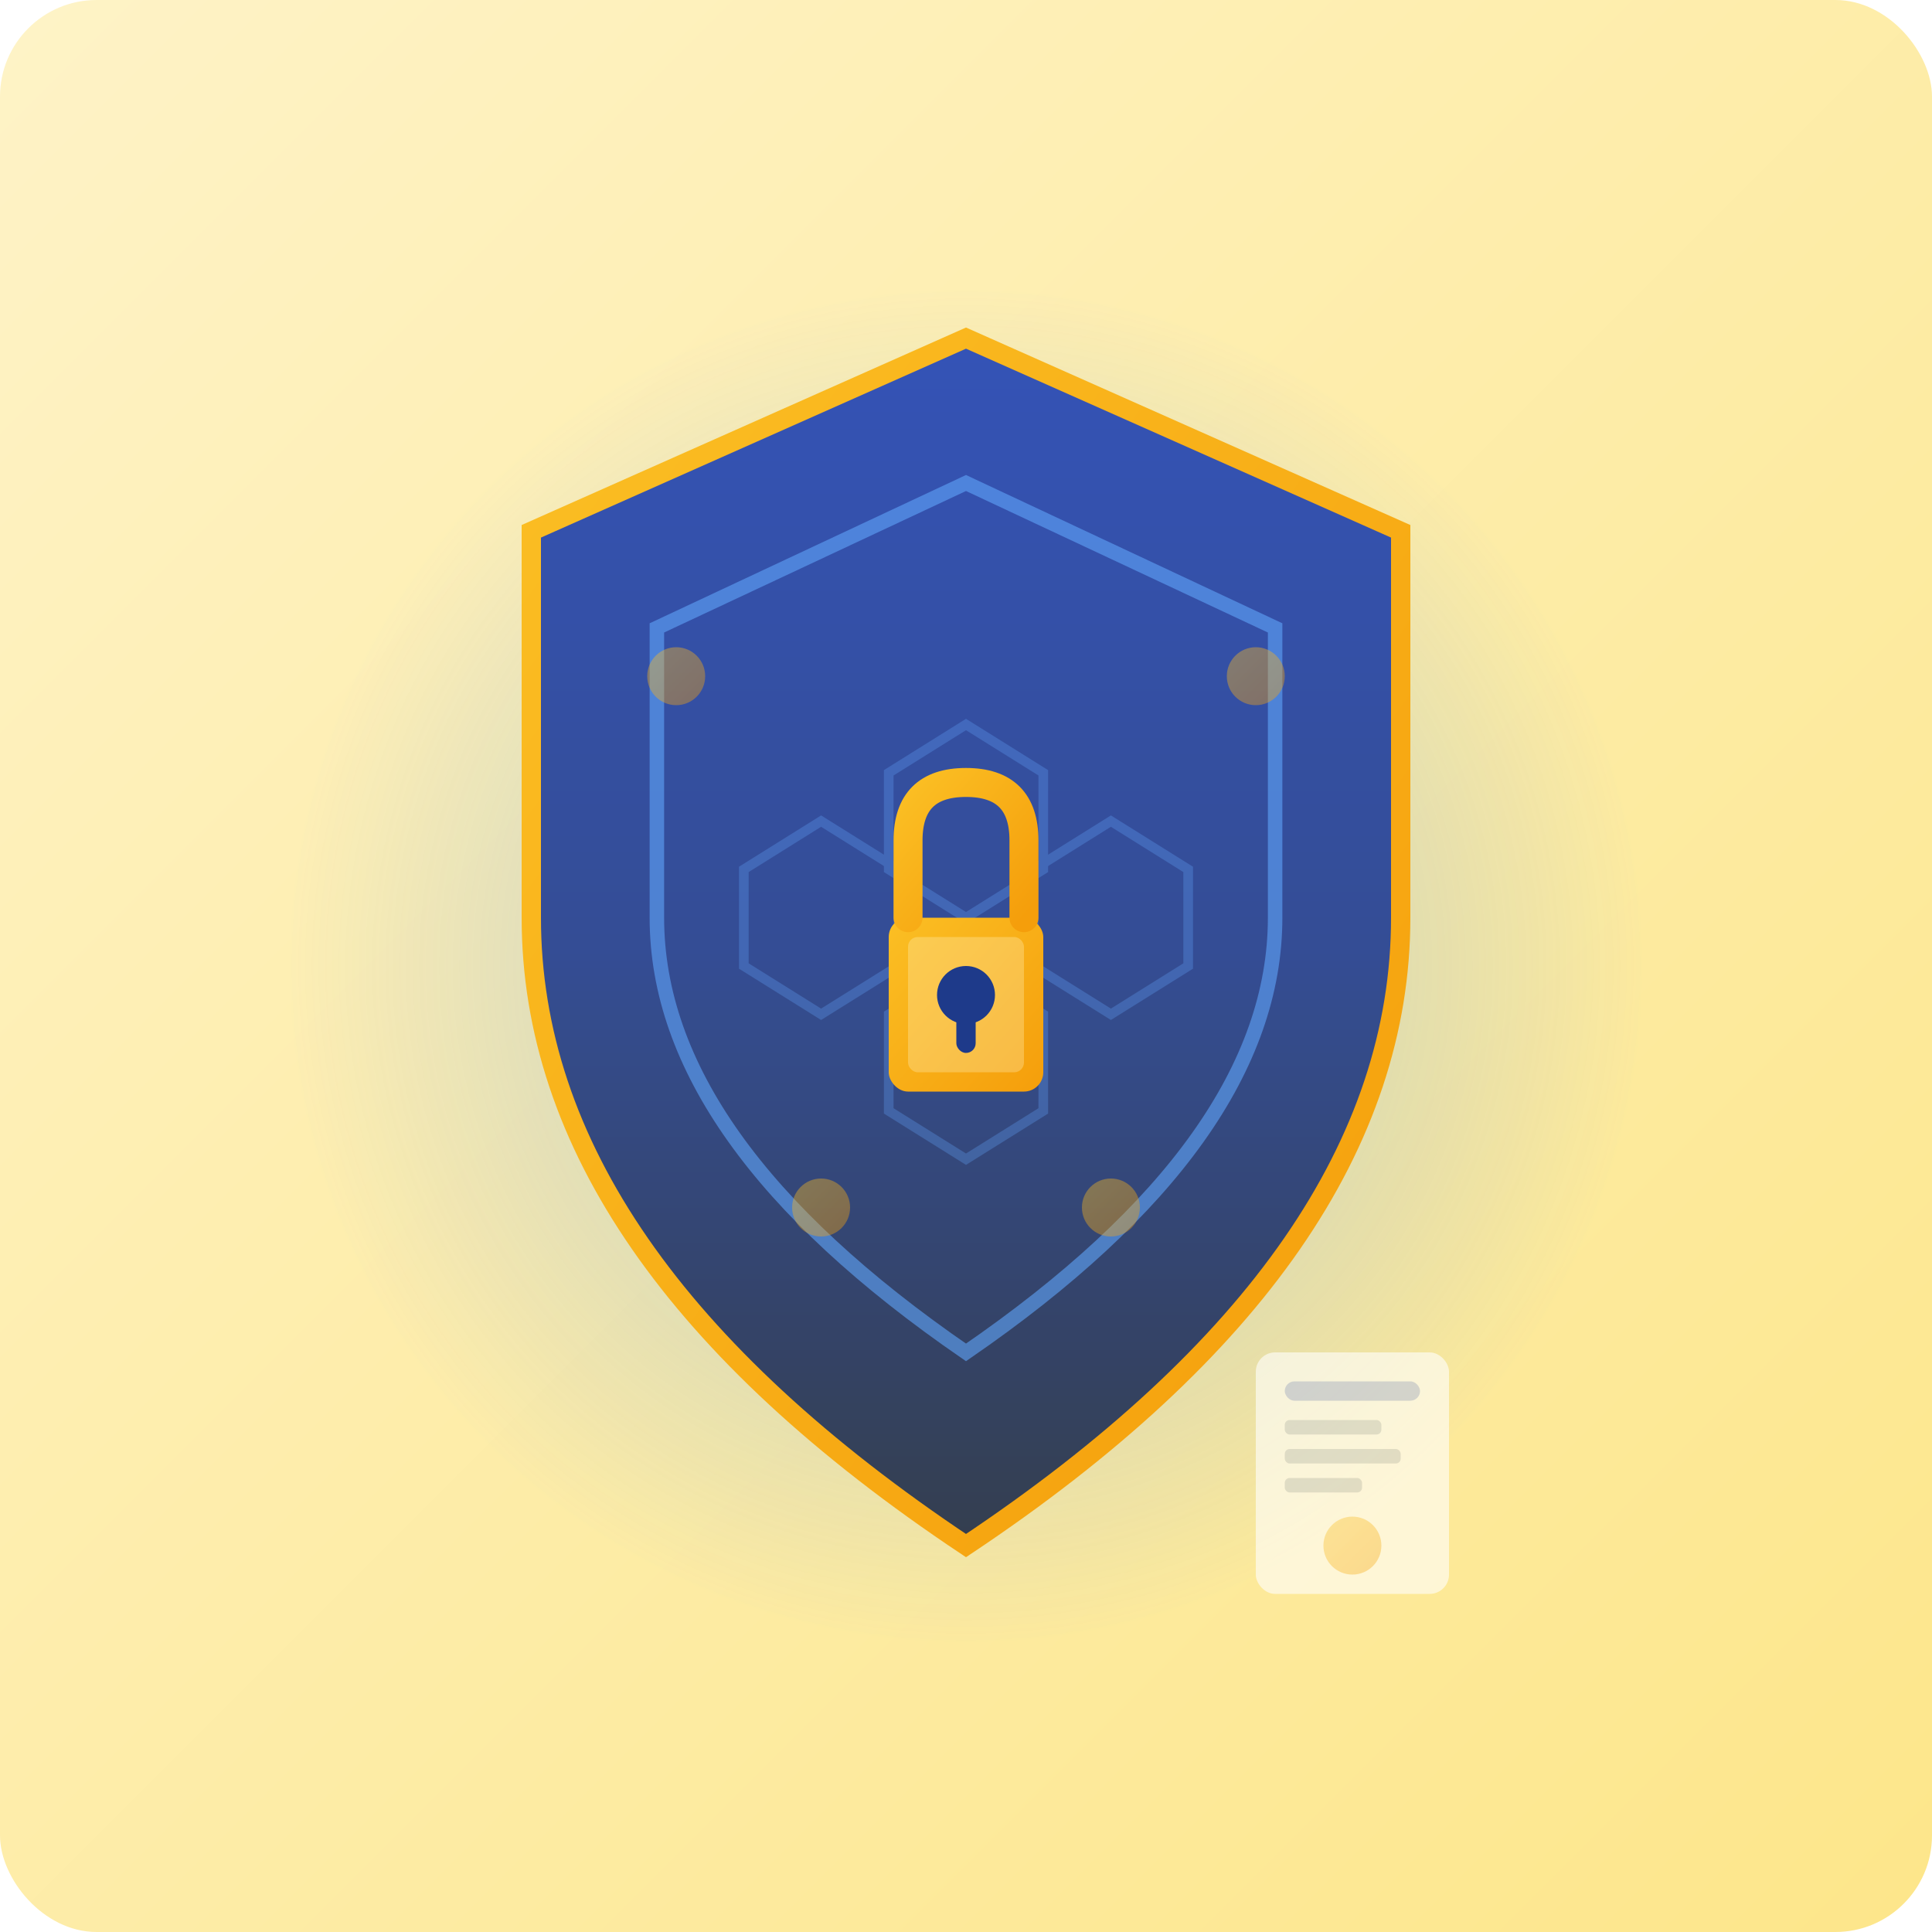
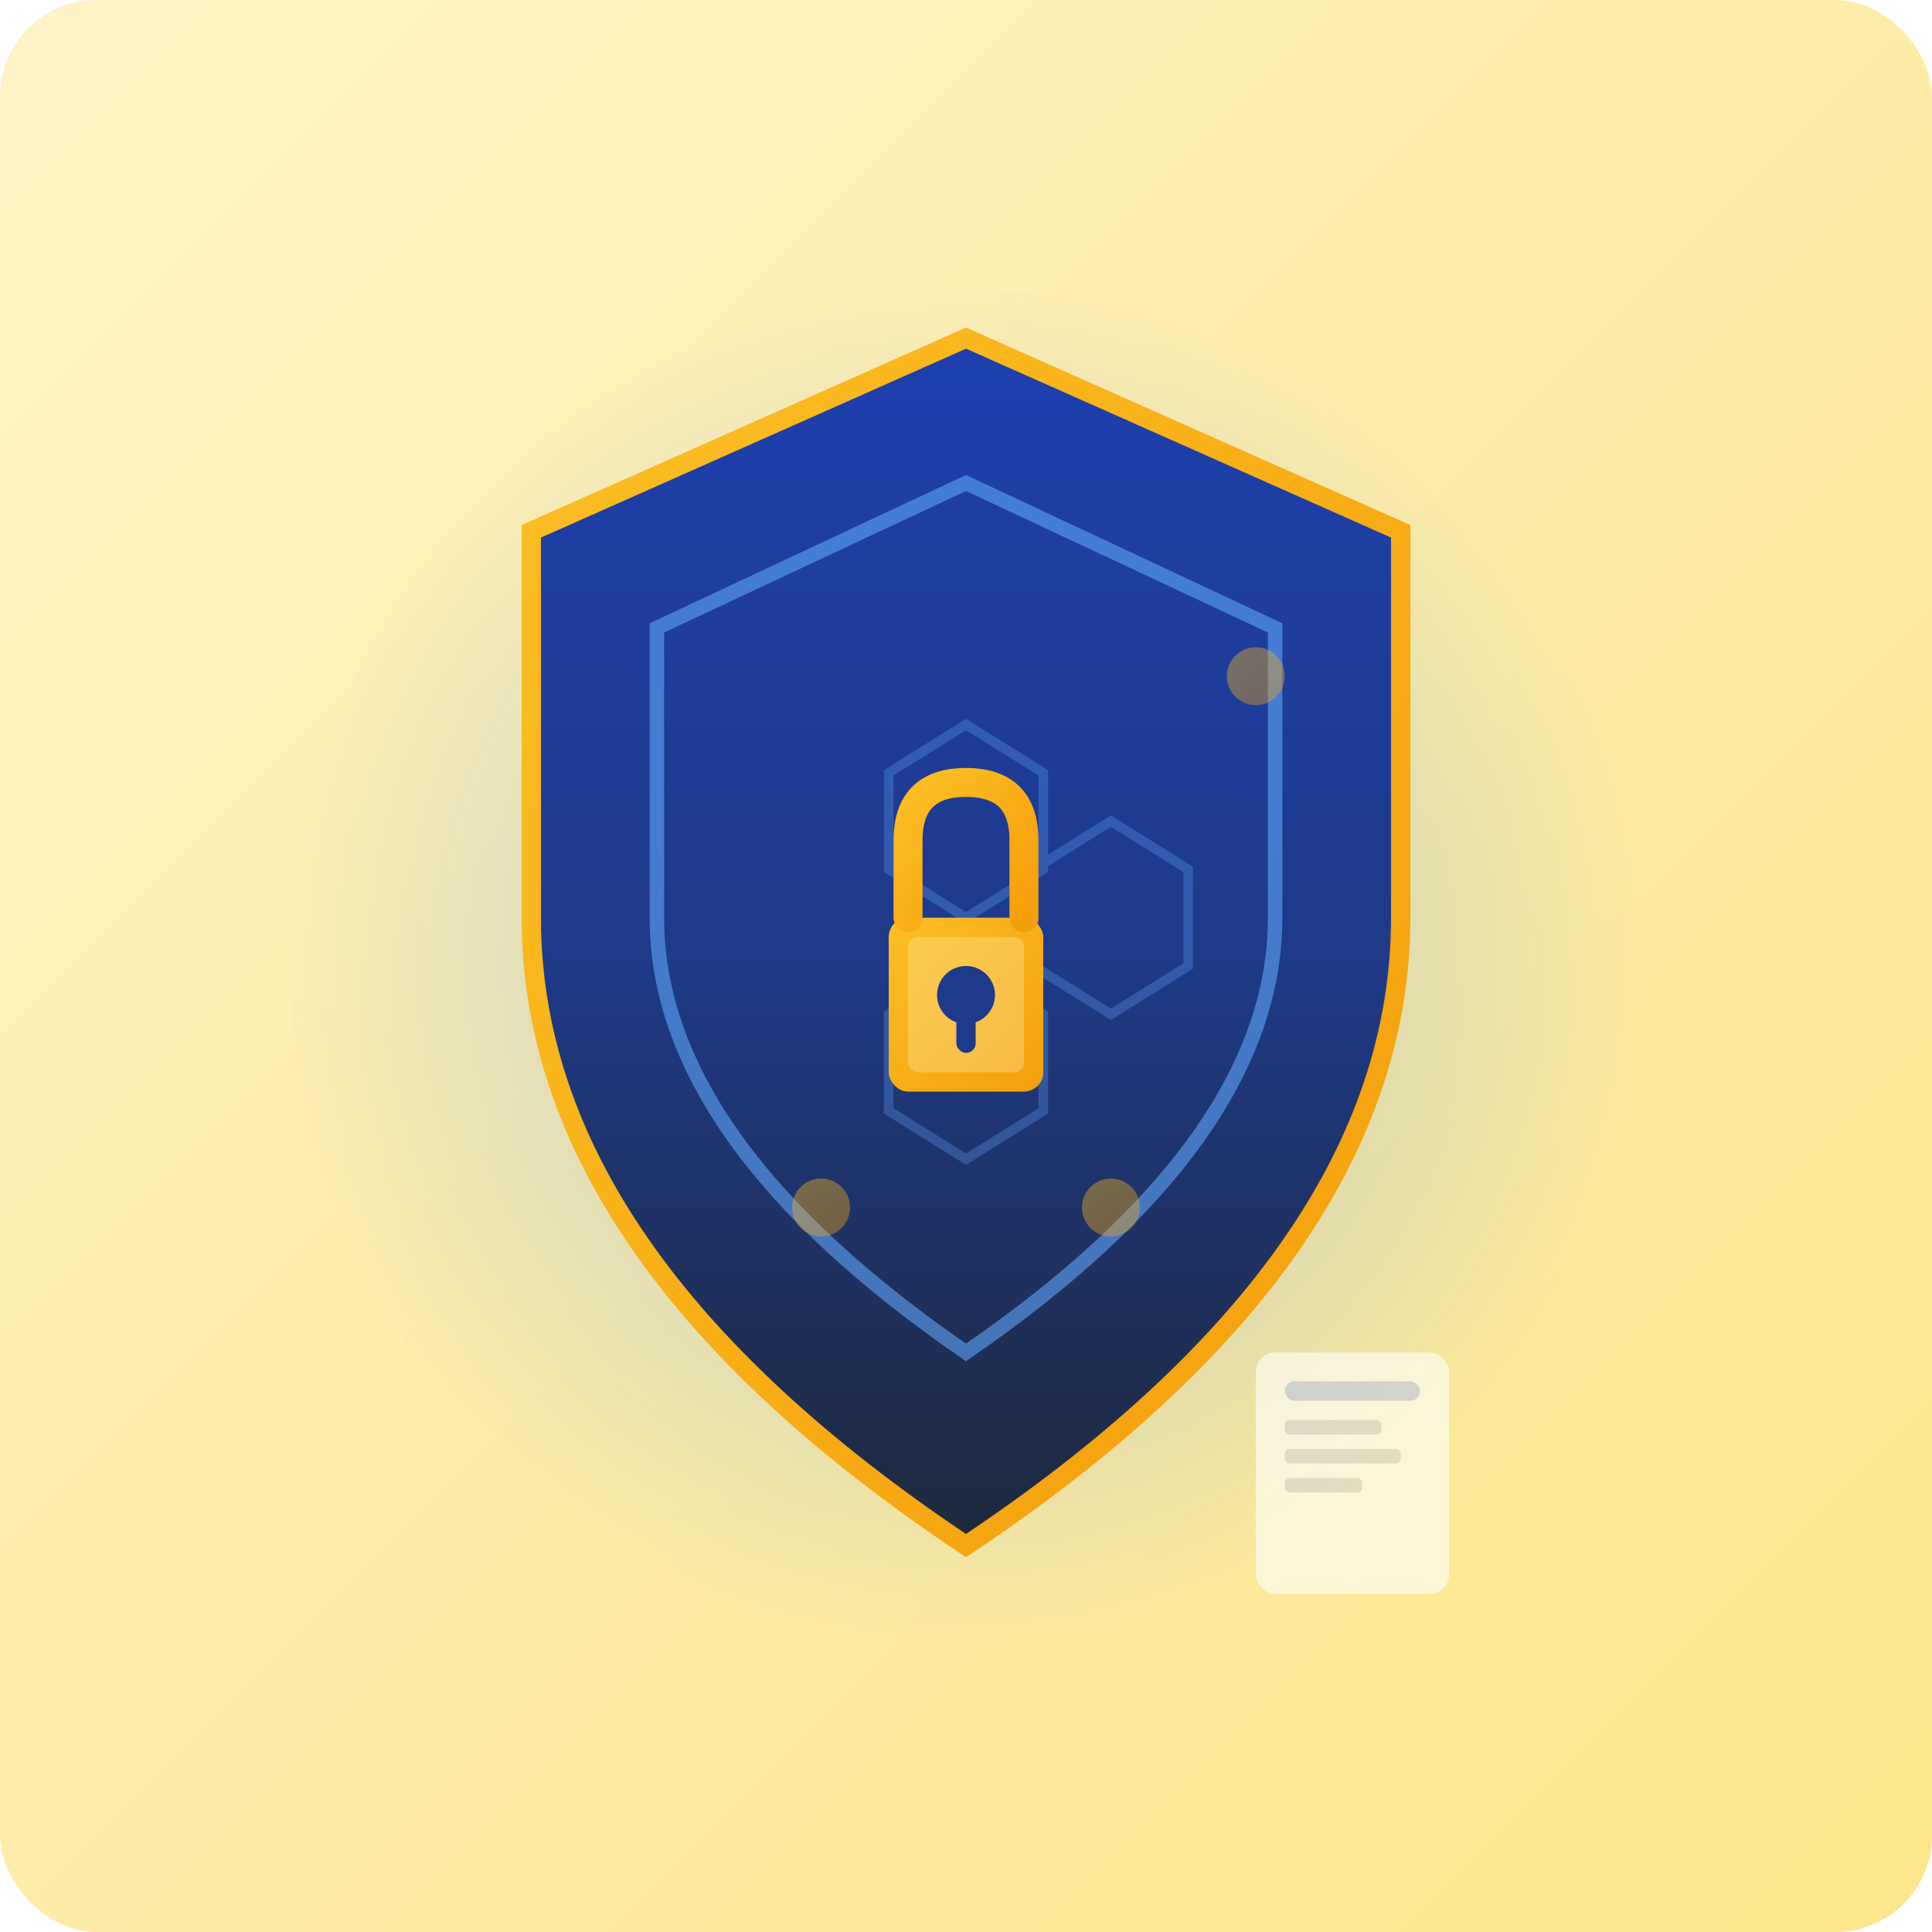
<svg xmlns="http://www.w3.org/2000/svg" viewBox="0 0 200 200" width="200" height="200">
  <defs>
    <linearGradient id="bgGrad" x1="0%" y1="0%" x2="100%" y2="100%">
      <stop offset="0%" style="stop-color:#fef3c7;stop-opacity:1" />
      <stop offset="100%" style="stop-color:#fde68a;stop-opacity:1" />
    </linearGradient>
    <linearGradient id="shieldGrad" x1="0%" y1="0%" x2="0%" y2="100%">
      <stop offset="0%" style="stop-color:#1e40af;stop-opacity:1" />
      <stop offset="50%" style="stop-color:#1e3a8a;stop-opacity:1" />
      <stop offset="100%" style="stop-color:#1e293b;stop-opacity:1" />
    </linearGradient>
    <linearGradient id="goldAccent" x1="0%" y1="0%" x2="100%" y2="100%">
      <stop offset="0%" style="stop-color:#fbbf24;stop-opacity:1" />
      <stop offset="100%" style="stop-color:#f59e0b;stop-opacity:1" />
    </linearGradient>
    <radialGradient id="glowGrad">
      <stop offset="0%" style="stop-color:#60a5fa;stop-opacity:0.4" />
      <stop offset="100%" style="stop-color:#3b82f6;stop-opacity:0" />
    </radialGradient>
    <filter id="shadow">
      <feDropShadow dx="0" dy="4" stdDeviation="5" flood-opacity="0.35" />
    </filter>
    <filter id="innerShadow">
      <feGaussianBlur in="SourceAlpha" stdDeviation="2" />
      <feOffset dx="0" dy="2" result="offsetblur" />
      <feComponentTransfer>
        <feFuncA type="linear" slope="0.5" />
      </feComponentTransfer>
      <feMerge>
        <feMergeNode />
        <feMergeNode in="SourceGraphic" />
      </feMerge>
    </filter>
  </defs>
  <rect width="200" height="200" fill="url(#bgGrad)" rx="10" />
  <ellipse cx="100" cy="100" rx="70" ry="70" fill="url(#glowGrad)" />
  <path d="M 100 35 L 145 55 L 145 95 Q 145 130 100 160 Q 55 130 55 95 L 55 55 Z" fill="url(#shieldGrad)" filter="url(#shadow)" />
-   <path d="M 100 35 L 145 55 L 145 95 Q 145 130 100 160 Q 55 130 55 95 L 55 55 Z" fill="white" opacity="0.1" />
  <path d="M 100 35 L 145 55 L 145 95 Q 145 130 100 160 Q 55 130 55 95 L 55 55 Z" fill="none" stroke="url(#goldAccent)" stroke-width="2" />
  <path d="M 100 50 L 132 65 L 132 95 Q 132 118 100 140 Q 68 118 68 95 L 68 65 Z" fill="none" stroke="#60a5fa" stroke-width="1.5" opacity="0.6" />
  <g opacity="0.3" stroke="#60a5fa" stroke-width="1" fill="none">
    <path d="M 100 75 L 108 80 L 108 90 L 100 95 L 92 90 L 92 80 Z" />
-     <path d="M 85 85 L 93 90 L 93 100 L 85 105 L 77 100 L 77 90 Z" />
    <path d="M 115 85 L 123 90 L 123 100 L 115 105 L 107 100 L 107 90 Z" />
    <path d="M 100 100 L 108 105 L 108 115 L 100 120 L 92 115 L 92 105 Z" />
  </g>
  <g transform="translate(100, 95)">
    <rect x="-8" y="0" width="16" height="18" fill="url(#goldAccent)" rx="2" filter="url(#shadow)" />
    <rect x="-6" y="2" width="12" height="14" fill="#fef3c7" opacity="0.3" rx="1" />
    <path d="M -6 0 L -6 -8 Q -6 -14 0 -14 Q 6 -14 6 -8 L 6 0" fill="none" stroke="url(#goldAccent)" stroke-width="3" stroke-linecap="round" />
    <circle cx="0" cy="8" r="3" fill="#1e3a8a" />
    <rect x="-1" y="8" width="2" height="6" fill="#1e3a8a" rx="1" />
  </g>
  <g opacity="0.4">
-     <circle cx="70" cy="70" r="3" fill="url(#goldAccent)" />
    <circle cx="130" cy="70" r="3" fill="url(#goldAccent)" />
    <circle cx="85" cy="125" r="3" fill="url(#goldAccent)" />
    <circle cx="115" cy="125" r="3" fill="url(#goldAccent)" />
  </g>
  <g transform="translate(130, 140)" opacity="0.6">
    <rect x="0" y="0" width="20" height="25" fill="white" rx="2" filter="url(#shadow)" />
    <rect x="3" y="3" width="14" height="2" fill="#1e40af" opacity="0.3" rx="1" />
    <rect x="3" y="7" width="10" height="1.5" fill="#64748b" opacity="0.3" rx="0.5" />
    <rect x="3" y="10" width="12" height="1.5" fill="#64748b" opacity="0.3" rx="0.5" />
    <rect x="3" y="13" width="8" height="1.5" fill="#64748b" opacity="0.3" rx="0.5" />
-     <circle cx="10" cy="20" r="3" fill="url(#goldAccent)" opacity="0.5" />
  </g>
</svg>